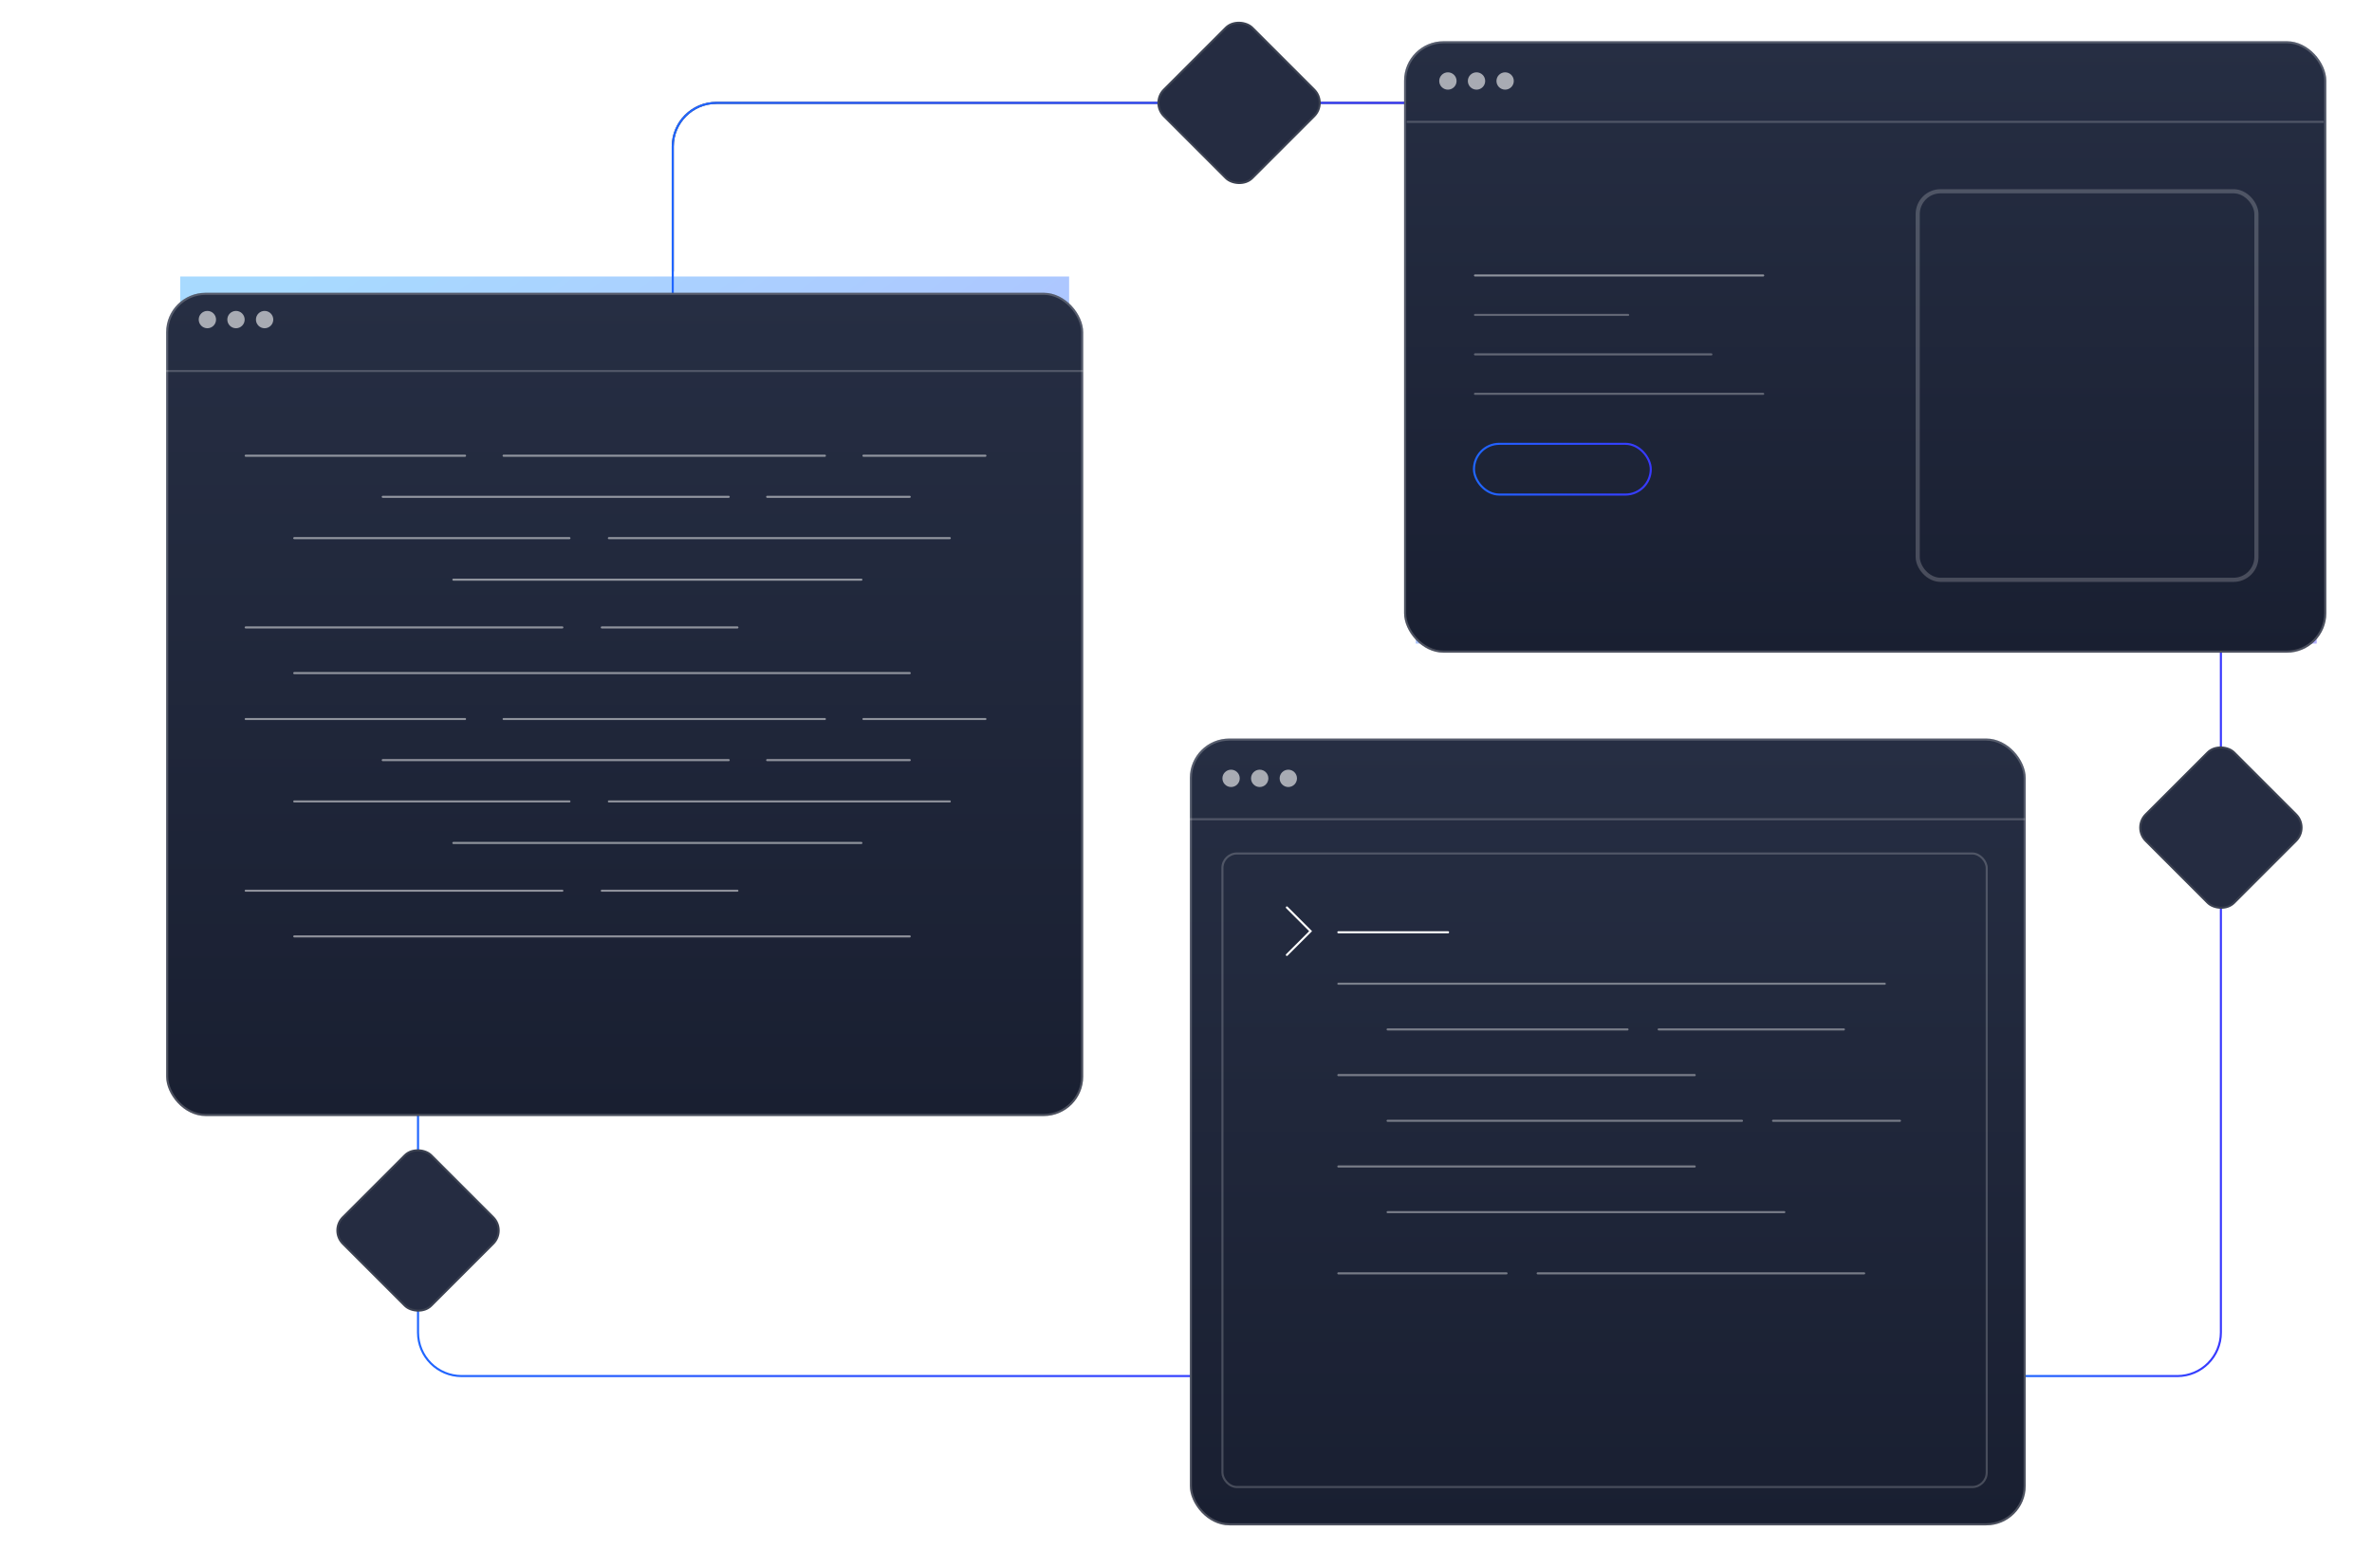
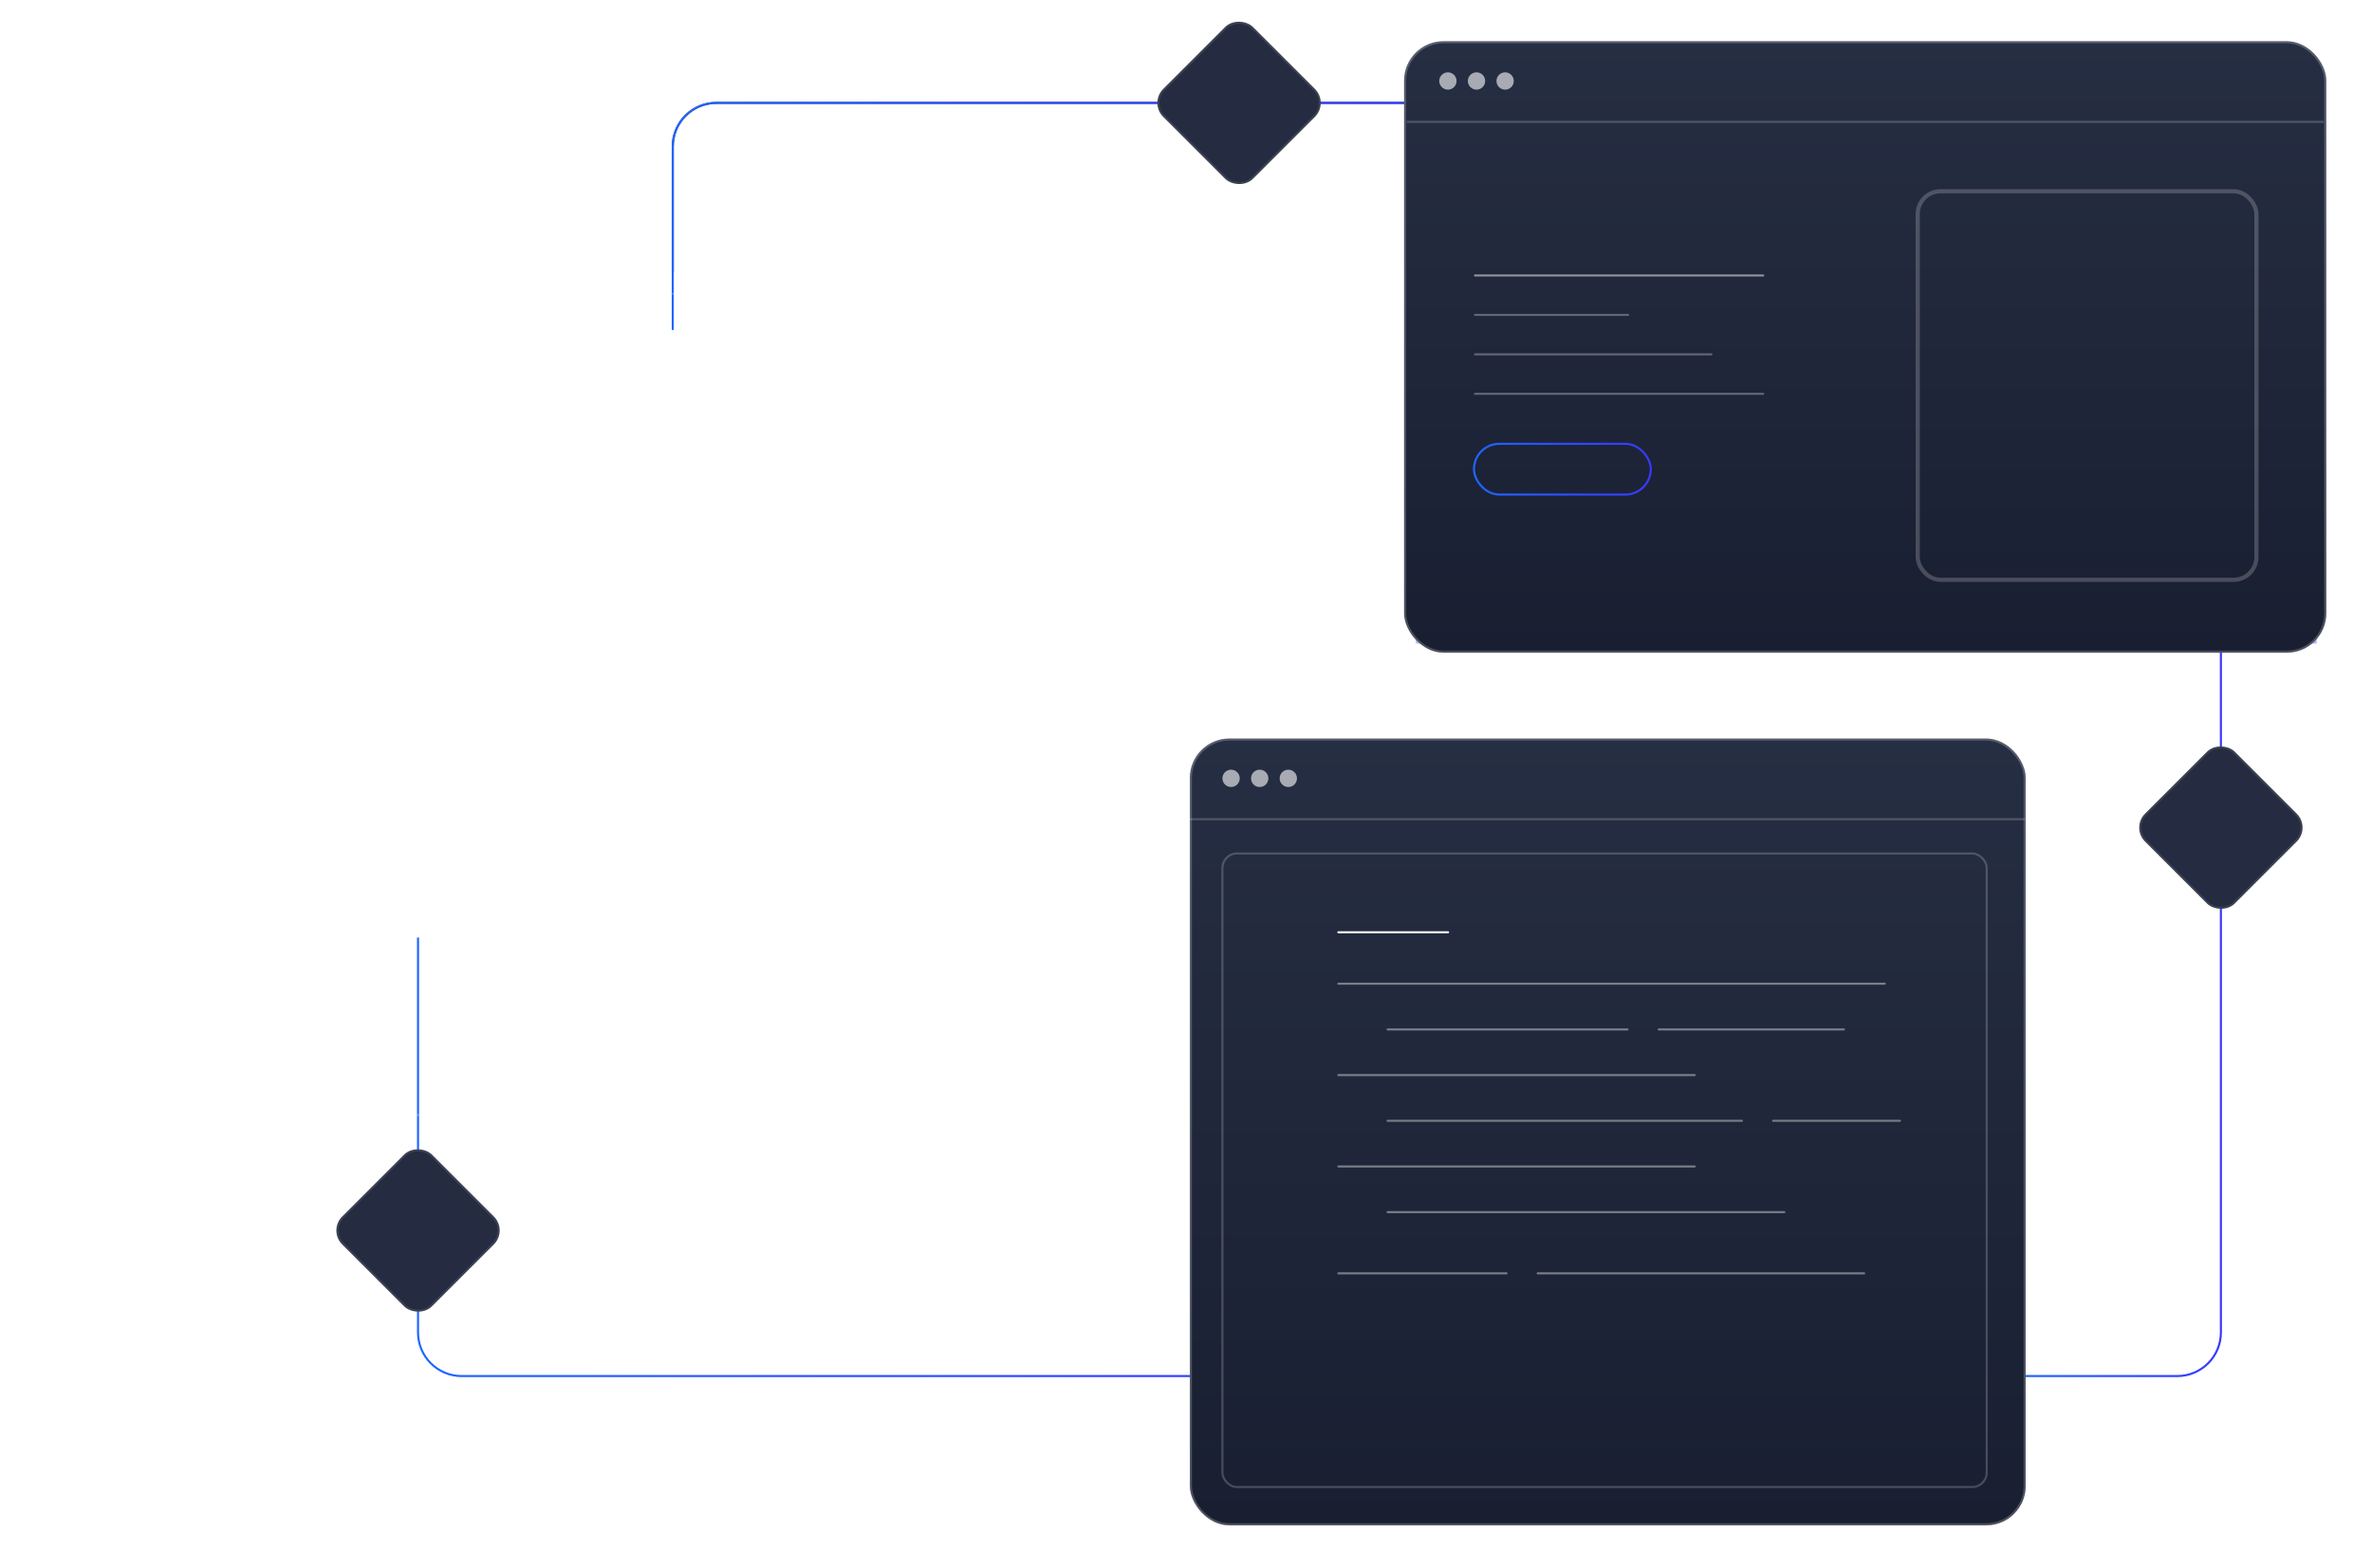
<svg xmlns="http://www.w3.org/2000/svg" width="1142" height="755" viewBox="0 0 1142 755" fill="none">
  <g opacity="0.39" filter="url(#filter0_f_1621_47338)">
-     <rect x="86.769" y="133.152" width="427.961" height="385.074" fill="url(#paint0_linear_1621_47338)" />
-   </g>
+     </g>
  <g opacity="0.39" filter="url(#filter1_f_1621_47338)">
    <rect x="580.803" y="361.467" width="388.379" height="366.84" fill="url(#paint1_linear_1621_47338)" />
  </g>
  <g opacity="0.39" filter="url(#filter2_f_1621_47338)">
    <rect x="681.604" y="26.977" width="433.769" height="282.944" fill="url(#paint2_linear_1621_47338)" />
  </g>
  <path d="M323.902 130.776V70.55C323.902 58.952 333.304 49.55 344.902 49.55H677.5" stroke="#3B4151" />
  <path d="M323.902 158.508V70.55C323.902 58.952 333.304 49.55 344.902 49.55H678.5" stroke="url(#paint3_linear_1621_47338)" stroke-linecap="round" />
  <path d="M201.26 451.436V641.662C201.26 653.26 210.662 662.662 222.26 662.662H648.161" stroke="url(#paint4_linear_1621_47338)" />
  <path d="M974.945 662.662H1048.25C1059.85 662.662 1069.25 653.26 1069.25 641.662V304" stroke="url(#paint5_linear_1621_47338)" />
  <rect x="1026.7" y="398.55" width="60.175" height="60.175" rx="9" transform="rotate(-45 1026.7 398.55)" fill="#252C41" stroke="#3B4151" />
  <g filter="url(#filter3_d_1621_47338)">
-     <rect x="80" y="127" width="441.5" height="396.436" rx="19" fill="url(#paint6_linear_1621_47338)" />
    <rect x="80.5" y="127.5" width="440.5" height="395.436" rx="18.5" stroke="white" stroke-opacity="0.22" />
  </g>
  <circle opacity="0.6" cx="99.845" cy="153.898" r="4.174" fill="white" />
  <circle opacity="0.6" cx="113.621" cy="153.898" r="4.174" fill="white" />
  <circle opacity="0.6" cx="127.397" cy="153.898" r="4.174" fill="white" />
  <line opacity="0.2" x1="80" y1="178.669" x2="521.5" y2="178.669" stroke="white" />
  <rect x="676" y="19.855" width="444" height="294.446" rx="19" fill="url(#paint7_linear_1621_47338)" />
  <rect x="676.5" y="20.355" width="443" height="293.446" rx="18.5" stroke="white" stroke-opacity="0.22" />
  <rect opacity="0.2" x="923.287" y="92.1" width="163.069" height="187.119" rx="11" stroke="white" stroke-width="2" stroke-linecap="round" />
  <line opacity="0.5" x1="710.143" y1="132.652" x2="848.888" y2="132.652" stroke="white" stroke-linecap="round" />
  <line opacity="0.3" x1="710.143" y1="151.652" x2="783.875" y2="151.652" stroke="white" stroke-linecap="round" />
  <line opacity="0.3" x1="710.143" y1="170.652" x2="823.943" y2="170.652" stroke="white" stroke-linecap="round" />
  <line opacity="0.3" x1="710.143" y1="189.652" x2="848.888" y2="189.652" stroke="white" stroke-linecap="round" />
  <rect x="709.643" y="213.722" width="85.126" height="24.444" rx="12.222" stroke="url(#paint8_linear_1621_47338)" stroke-linecap="round" />
  <circle opacity="0.6" cx="697.095" cy="39.001" r="4.174" fill="white" />
  <circle opacity="0.6" cx="710.871" cy="39.001" r="4.174" fill="white" />
  <circle opacity="0.6" cx="724.647" cy="39.001" r="4.174" fill="white" />
  <line opacity="0.2" x1="677.25" y1="58.675" x2="1118.75" y2="58.675" stroke="white" />
  <rect x="572.86" y="355.655" width="402.412" height="378.896" rx="19" fill="url(#paint9_linear_1621_47338)" />
  <rect x="573.36" y="356.155" width="401.412" height="377.896" rx="18.5" stroke="white" stroke-opacity="0.22" />
  <line x1="644.354" y1="448.95" x2="697.176" y2="448.95" stroke="white" stroke-linecap="round" />
  <line opacity="0.4" x1="644.354" y1="473.727" x2="907.432" y2="473.727" stroke="white" stroke-linecap="round" />
  <line opacity="0.4" x1="668.065" y1="539.727" x2="838.651" y2="539.727" stroke="white" stroke-linecap="round" />
  <line opacity="0.4" x1="853.651" y1="539.727" x2="914.723" y2="539.727" stroke="white" stroke-linecap="round" />
  <line opacity="0.4" x1="644.354" y1="517.727" x2="815.91" y2="517.727" stroke="white" stroke-linecap="round" />
  <line opacity="0.4" x1="668.065" y1="583.727" x2="859.056" y2="583.727" stroke="white" stroke-linecap="round" />
  <line opacity="0.4" x1="644.354" y1="613.191" x2="725.317" y2="613.191" stroke="white" stroke-linecap="round" />
  <line opacity="0.4" x1="740.317" y1="613.191" x2="897.5" y2="613.191" stroke="white" stroke-linecap="round" />
  <line opacity="0.4" x1="668.065" y1="495.727" x2="783.569" y2="495.727" stroke="white" stroke-linecap="round" />
  <line opacity="0.4" x1="798.569" y1="495.727" x2="887.734" y2="495.727" stroke="white" stroke-linecap="round" />
  <line opacity="0.4" x1="644.354" y1="561.727" x2="815.91" y2="561.727" stroke="white" stroke-linecap="round" />
  <rect opacity="0.2" x="588.532" y="411.002" width="367.976" height="305.098" rx="7" stroke="white" stroke-linecap="round" />
  <circle opacity="0.6" cx="592.705" cy="374.828" r="4.174" fill="white" />
  <circle opacity="0.6" cx="606.482" cy="374.828" r="4.174" fill="white" />
  <circle opacity="0.6" cx="620.258" cy="374.828" r="4.174" fill="white" />
  <line opacity="0.2" x1="572.86" y1="394.502" x2="974.945" y2="394.502" stroke="white" />
  <rect x="554" y="49.55" width="60.175" height="60.175" rx="9" transform="rotate(-45 554 49.55)" fill="#252C41" stroke="#3B4151" />
  <rect x="158.71" y="592.55" width="60.175" height="60.175" rx="9" transform="rotate(-45 158.71 592.55)" fill="#252C41" stroke="#3B4151" />
  <g opacity="0.5">
    <line x1="118.295" y1="219.458" x2="223.894" y2="219.458" stroke="white" stroke-linecap="round" />
    <line x1="118.295" y1="346.252" x2="223.894" y2="346.252" stroke="white" stroke-linecap="round" />
    <line x1="184.276" y1="239.247" x2="350.835" y2="239.247" stroke="white" stroke-linecap="round" />
    <line x1="184.276" y1="366.041" x2="350.835" y2="366.041" stroke="white" stroke-linecap="round" />
    <line x1="141.674" y1="259.144" x2="274.153" y2="259.144" stroke="white" stroke-linecap="round" />
    <line x1="141.674" y1="385.938" x2="274.153" y2="385.938" stroke="white" stroke-linecap="round" />
    <line x1="218.276" y1="279.141" x2="414.711" y2="279.141" stroke="white" stroke-linecap="round" />
    <line x1="218.276" y1="405.936" x2="414.711" y2="405.936" stroke="white" stroke-linecap="round" />
    <line x1="118.295" y1="302.141" x2="270.737" y2="302.141" stroke="white" stroke-linecap="round" />
    <line x1="118.295" y1="428.936" x2="270.737" y2="428.936" stroke="white" stroke-linecap="round" />
    <line x1="141.674" y1="324.141" x2="437.987" y2="324.141" stroke="white" stroke-linecap="round" />
    <line x1="141.674" y1="450.936" x2="437.987" y2="450.936" stroke="white" stroke-linecap="round" />
    <line x1="289.737" y1="302.141" x2="355.027" y2="302.141" stroke="white" stroke-linecap="round" />
    <line x1="289.737" y1="428.936" x2="355.027" y2="428.936" stroke="white" stroke-linecap="round" />
    <line x1="369.36" y1="239.247" x2="437.987" y2="239.247" stroke="white" stroke-linecap="round" />
    <line x1="369.36" y1="366.041" x2="437.987" y2="366.041" stroke="white" stroke-linecap="round" />
    <line x1="293.153" y1="259.144" x2="457.276" y2="259.144" stroke="white" stroke-linecap="round" />
    <line x1="293.153" y1="385.938" x2="457.276" y2="385.938" stroke="white" stroke-linecap="round" />
    <line x1="242.466" y1="219.458" x2="397.138" y2="219.458" stroke="white" stroke-linecap="round" />
    <line x1="242.466" y1="346.252" x2="397.138" y2="346.252" stroke="white" stroke-linecap="round" />
    <line x1="415.711" y1="219.458" x2="474.423" y2="219.458" stroke="white" stroke-linecap="round" />
    <line x1="415.711" y1="346.252" x2="474.423" y2="346.252" stroke="white" stroke-linecap="round" />
  </g>
-   <path d="M619.563 436.994L630.991 448.422L619.563 459.85" stroke="white" stroke-linecap="round" />
  <defs>
    <filter id="filter0_f_1621_47338" x="60.77" y="107.152" width="479.961" height="437.074" filterUnits="userSpaceOnUse" color-interpolation-filters="sRGB">
      <feFlood flood-opacity="0" result="BackgroundImageFix" />
      <feBlend mode="normal" in="SourceGraphic" in2="BackgroundImageFix" result="shape" />
      <feGaussianBlur stdDeviation="13" result="effect1_foregroundBlur_1621_47338" />
    </filter>
    <filter id="filter1_f_1621_47338" x="554.803" y="335.467" width="440.38" height="418.84" filterUnits="userSpaceOnUse" color-interpolation-filters="sRGB">
      <feFlood flood-opacity="0" result="BackgroundImageFix" />
      <feBlend mode="normal" in="SourceGraphic" in2="BackgroundImageFix" result="shape" />
      <feGaussianBlur stdDeviation="13" result="effect1_foregroundBlur_1621_47338" />
    </filter>
    <filter id="filter2_f_1621_47338" x="655.604" y="0.977" width="485.769" height="334.944" filterUnits="userSpaceOnUse" color-interpolation-filters="sRGB">
      <feFlood flood-opacity="0" result="BackgroundImageFix" />
      <feBlend mode="normal" in="SourceGraphic" in2="BackgroundImageFix" result="shape" />
      <feGaussianBlur stdDeviation="13" result="effect1_foregroundBlur_1621_47338" />
    </filter>
    <filter id="filter3_d_1621_47338" x="0" y="61" width="601.5" height="556.437" filterUnits="userSpaceOnUse" color-interpolation-filters="sRGB">
      <feFlood flood-opacity="0" result="BackgroundImageFix" />
      <feColorMatrix in="SourceAlpha" type="matrix" values="0 0 0 0 0 0 0 0 0 0 0 0 0 0 0 0 0 0 127 0" result="hardAlpha" />
      <feOffset dy="14" />
      <feGaussianBlur stdDeviation="40" />
      <feComposite in2="hardAlpha" operator="out" />
      <feColorMatrix type="matrix" values="0 0 0 0 0.238 0 0 0 0 0.116 0 0 0 0 0.992 0 0 0 0.07 0" />
      <feBlend mode="normal" in2="BackgroundImageFix" result="effect1_dropShadow_1621_47338" />
      <feBlend mode="normal" in="SourceGraphic" in2="effect1_dropShadow_1621_47338" result="shape" />
    </filter>
    <linearGradient id="paint0_linear_1621_47338" x1="139.603" y1="133.152" x2="473.488" y2="539.39" gradientUnits="userSpaceOnUse">
      <stop stop-color="#1EA0FF" />
      <stop offset="1" stop-color="#3A36FF" />
    </linearGradient>
    <linearGradient id="paint1_linear_1621_47338" x1="628.751" y1="361.467" x2="949.463" y2="733.19" gradientUnits="userSpaceOnUse">
      <stop stop-color="#1EA0FF" />
      <stop offset="1" stop-color="#3A36FF" />
    </linearGradient>
    <linearGradient id="paint2_linear_1621_47338" x1="735.155" y1="26.977" x2="955.072" y2="396.075" gradientUnits="userSpaceOnUse">
      <stop stop-color="#1EA0FF" />
      <stop offset="1" stop-color="#3A36FF" />
    </linearGradient>
    <linearGradient id="paint3_linear_1621_47338" x1="292.326" y1="111.687" x2="702.461" y2="100.413" gradientUnits="userSpaceOnUse">
      <stop stop-color="#1E6AFF" />
      <stop offset="1" stop-color="#3A36FF" />
    </linearGradient>
    <linearGradient id="paint4_linear_1621_47338" x1="161.464" y1="542.204" x2="678.585" y2="551.445" gradientUnits="userSpaceOnUse">
      <stop stop-color="#1E6AFF" />
      <stop offset="1" stop-color="#3A36FF" />
    </linearGradient>
    <linearGradient id="paint5_linear_1621_47338" x1="966.547" y1="458.125" x2="1075.71" y2="458.367" gradientUnits="userSpaceOnUse">
      <stop stop-color="#1E6AFF" />
      <stop offset="1" stop-color="#3A36FF" />
    </linearGradient>
    <linearGradient id="paint6_linear_1621_47338" x1="300.75" y1="127" x2="300.75" y2="523.436" gradientUnits="userSpaceOnUse">
      <stop stop-color="#262E43" />
      <stop offset="1" stop-color="#191F31" />
    </linearGradient>
    <linearGradient id="paint7_linear_1621_47338" x1="898" y1="19.855" x2="898" y2="314.301" gradientUnits="userSpaceOnUse">
      <stop stop-color="#262E43" />
      <stop offset="1" stop-color="#191F31" />
    </linearGradient>
    <linearGradient id="paint8_linear_1621_47338" x1="702.063" y1="227.662" x2="800.511" y2="224.766" gradientUnits="userSpaceOnUse">
      <stop stop-color="#1E6AFF" />
      <stop offset="1" stop-color="#3A36FF" />
    </linearGradient>
    <linearGradient id="paint9_linear_1621_47338" x1="774.066" y1="355.655" x2="774.066" y2="734.551" gradientUnits="userSpaceOnUse">
      <stop stop-color="#262E43" />
      <stop offset="1" stop-color="#191F31" />
    </linearGradient>
  </defs>
</svg>